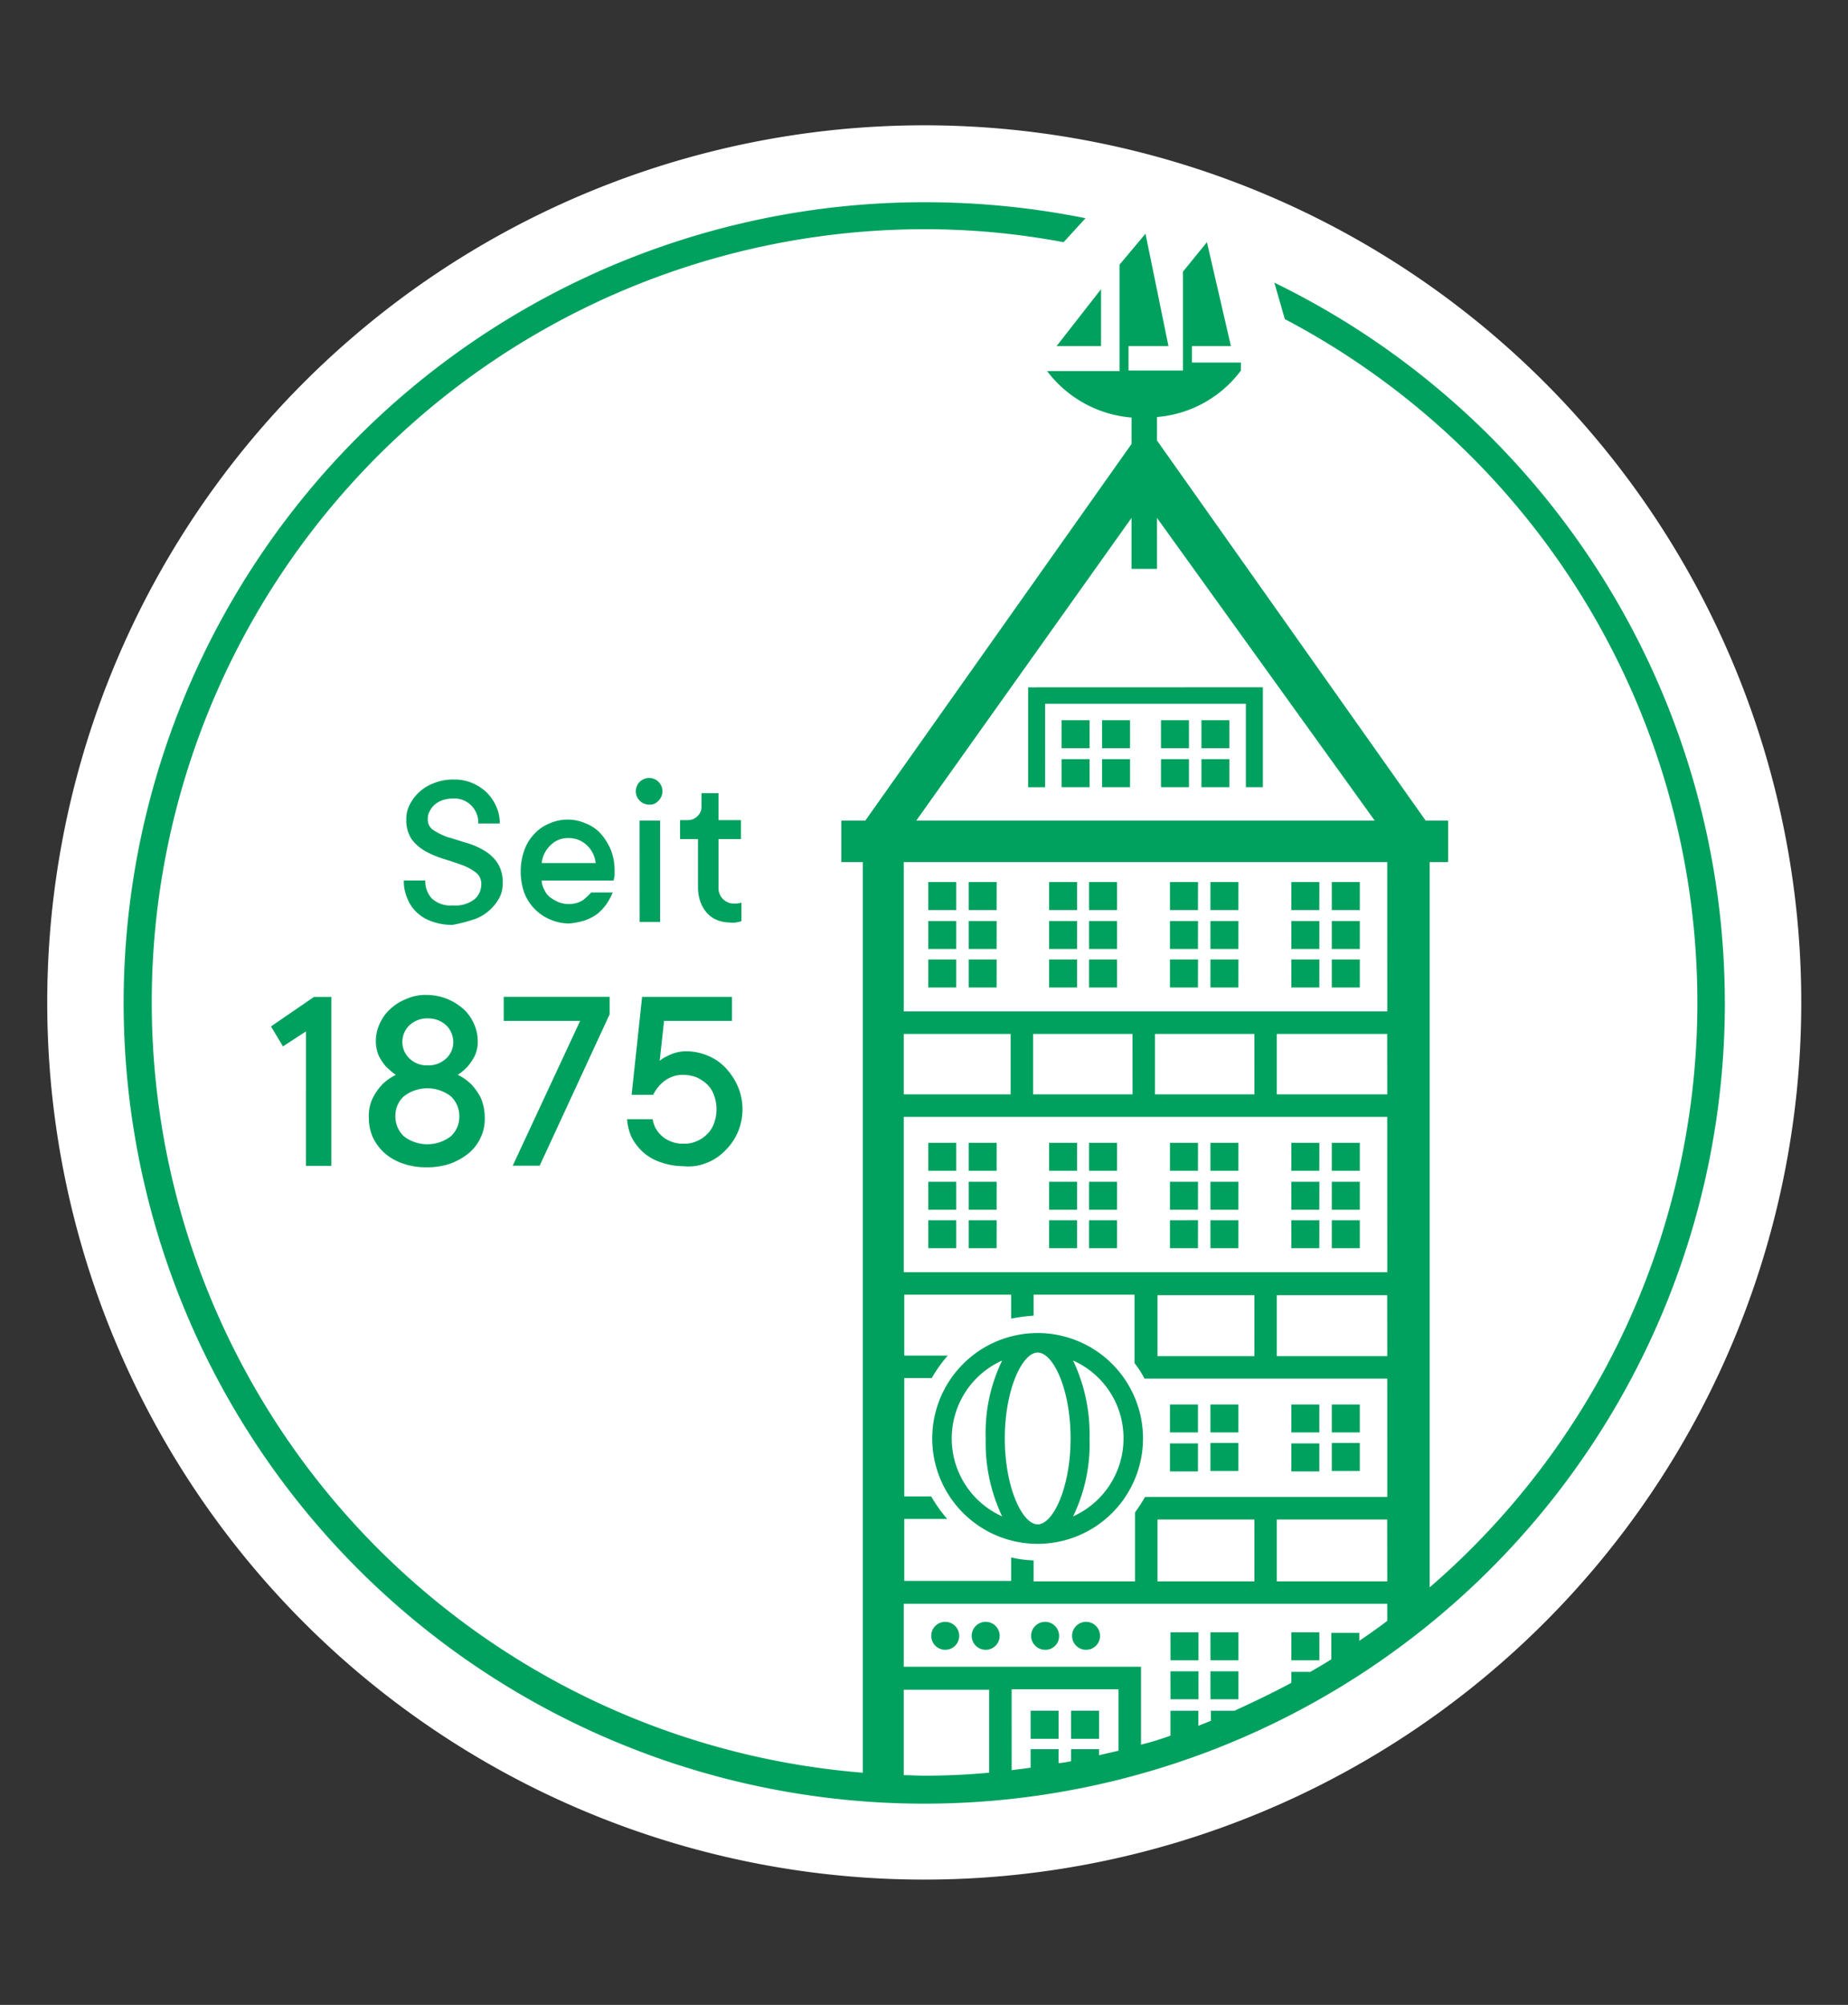
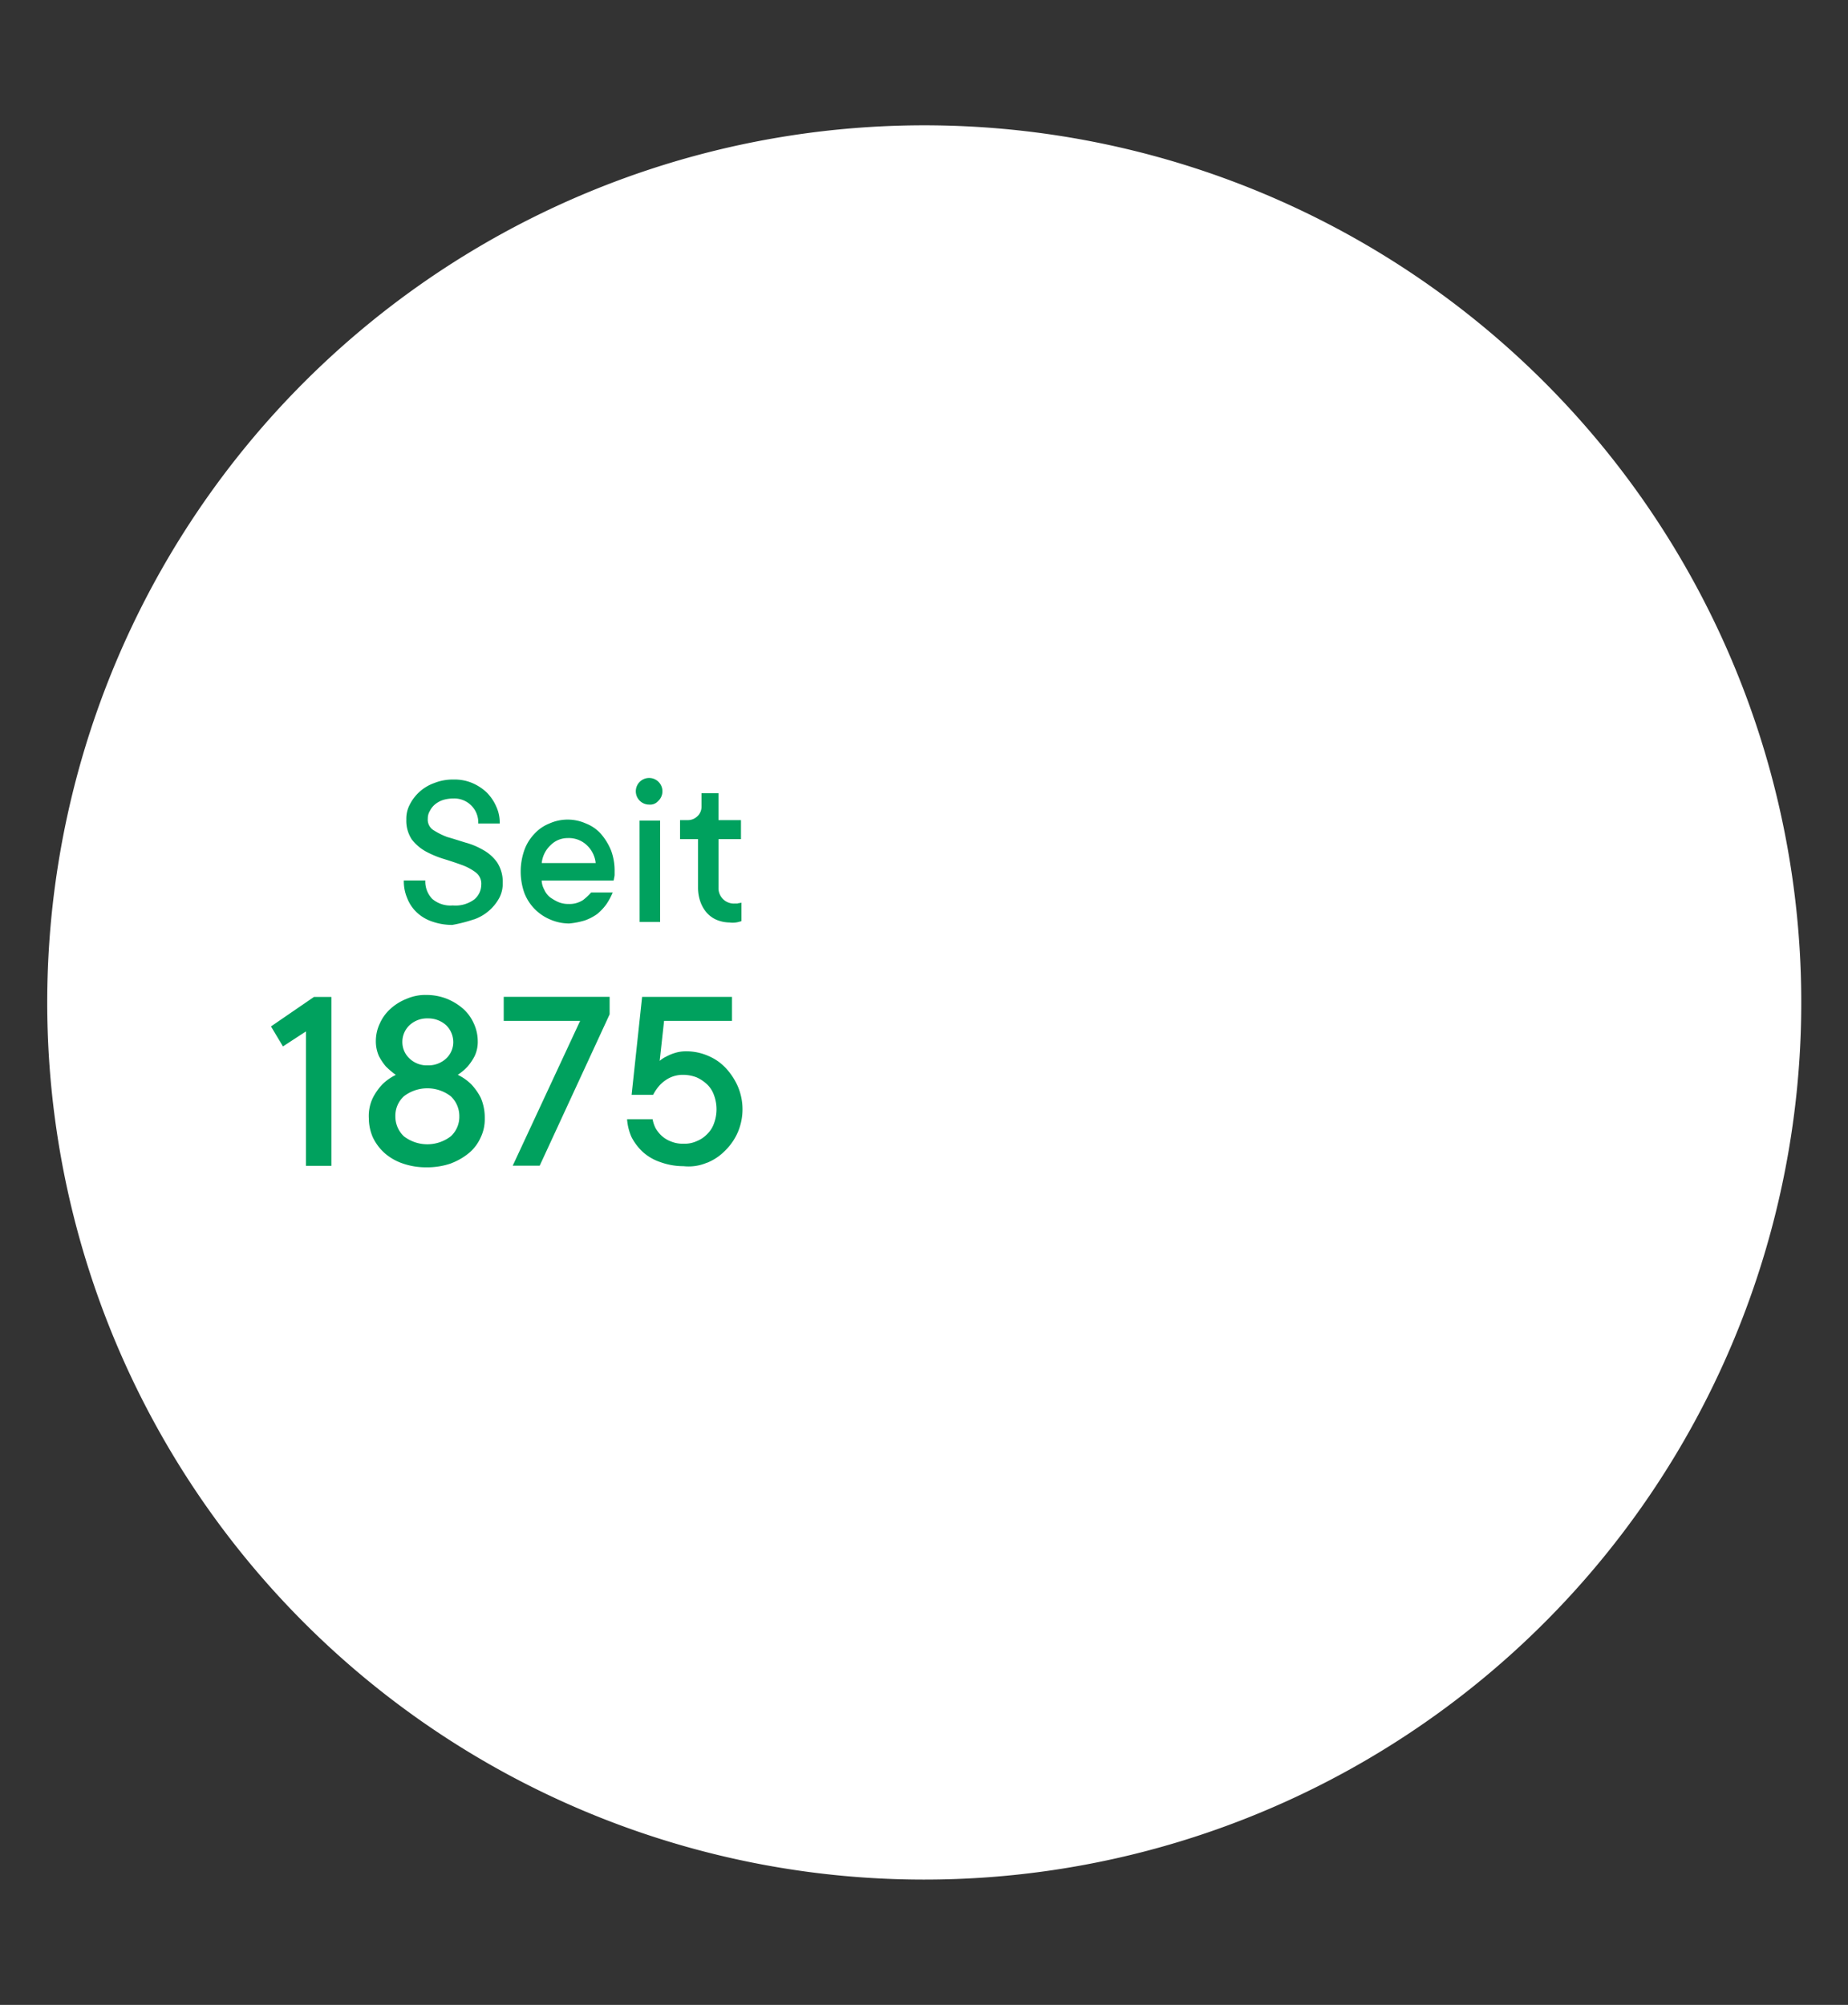
<svg xmlns="http://www.w3.org/2000/svg" width="118" height="128" viewBox="0 0 118 128">
  <rect x="0" y="0" width="118" height="128" fill="#333333" stroke="none" />
  <defs>
    <clipPath id="clip-path">
      <rect id="Rahmen" width="118" height="128" transform="translate(0 -8)" fill="none" />
    </clipPath>
  </defs>
  <g id="Rundlogo" transform="translate(0 8)" clip-path="url(#clip-path)">
    <path id="Pfad_1" data-name="Pfad 1" d="M55.968,112A56,56,0,1,0,0,56a55.992,55.992,0,0,0,55.968,56" transform="translate(3.016)" fill="#fff" />
-     <path id="Pfad_2" data-name="Pfad 2" d="M74.94,24.584h2.838V20.949ZM73.282,113.5h1.786V111.71H73.282Zm2.583,0h1.786V111.71H75.865ZM85.974,50.958H84.188v1.786h1.786Zm0-2.487H84.188v1.786h1.786Zm-2.583,2.487H81.605v1.786h1.786Zm0-2.487H81.605v1.786h1.786Zm-3.763,2.487H77.842v1.786h1.786Zm0-2.487H77.842v1.786h1.786Zm-2.583,2.487H75.259v1.786h1.786Zm0-2.487H75.259v1.786h1.786Zm-3.923-2.1v6.378h1.084V47.418h12.82v5.326h1.084V46.366ZM94.3,63.746H92.512v1.786H94.3Zm0-2.456H92.512v1.786H94.3Zm0-2.487H92.512v1.786H94.3Zm-2.583,4.943H89.928v1.786h1.786Zm0-2.456H89.928v1.786h1.786Zm0-2.487H89.928v1.786h1.786Zm-5.166,4.943H84.762v1.786h1.786Zm0-2.456H84.762v1.786h1.786Zm0-2.487H84.762v1.786h1.786Zm-2.583,4.943H82.179v1.786h1.786Zm0-2.456H82.179v1.786h1.786Zm0-2.487H82.179v1.786h1.786ZM78.8,63.746H77.013v1.786H78.8Zm0-2.456H77.013v1.786H78.8Zm0-2.487H77.013v1.786H78.8Zm-2.551,4.943H74.461v1.786h1.786Zm0-2.456H74.461v1.786h1.786Zm0-2.487H74.461v1.786h1.786Zm-5.134,4.943H69.327v1.786h1.786Zm0-2.456H69.327v1.786h1.786Zm0-2.487H69.327v1.786h1.786ZM68.53,63.746H66.744v1.786H68.53Zm0-2.456H66.744v1.786H68.53Zm0-2.487H66.744v1.786H68.53ZM94.3,80.393H92.512v1.786H94.3Zm0-2.456H92.512v1.786H94.3Zm0-2.487H92.512v1.786H94.3Zm-2.583,4.943H89.928v1.786h1.786Zm0-2.456H89.928v1.786h1.786Zm0-2.487H89.928v1.786h1.786Zm-5.166,4.943H84.762v1.786h1.786Zm0-2.456H84.762v1.786h1.786Zm0-2.487H84.762v1.786h1.786Zm-2.583,4.943H82.179v1.786h1.786Zm0-2.456H82.179v1.786h1.786Zm0-2.487H82.179v1.786h1.786ZM78.8,80.393H77.013v1.786H78.8Zm0-2.456H77.013v1.786H78.8Zm0-2.487H77.013v1.786H78.8Zm-2.551,4.943H74.461v1.786h1.786Zm0-2.456H74.461v1.786h1.786Zm0-2.487H74.461v1.786h1.786Zm-5.134,4.943H69.327v1.786h1.786Zm0-2.456H69.327v1.786h1.786Zm0-2.487H69.327v1.786h1.786ZM68.53,80.393H66.744v1.786H68.53Zm0-2.456H66.744v1.786H68.53Zm0-2.487H66.744v1.786H68.53ZM79.213,94.329A5.453,5.453,0,0,1,75.992,99.3a10.571,10.571,0,0,0,1.052-4.975,10.975,10.975,0,0,0-1.052-4.975,5.419,5.419,0,0,1,3.221,4.975m-3.38,0c0,3.125-1.116,5.485-2.1,5.485s-2.1-2.36-2.1-5.485,1.116-5.485,2.1-5.485,2.1,2.328,2.1,5.485m-4.369-4.975a10.571,10.571,0,0,0-1.052,4.975A10.975,10.975,0,0,0,71.464,99.3a5.453,5.453,0,0,1,0-9.95m8.993,4.975a6.729,6.729,0,1,0-6.729,6.729,6.73,6.73,0,0,0,6.729-6.729m13.841.287H92.512V96.4H94.3Zm0-2.456H92.512v1.786H94.3Zm-2.583,2.487H89.928v1.786h1.786Zm0-2.487H89.928v1.786h1.786Zm-5.166,2.456H84.762V96.4h1.786Zm0-2.456H84.762v1.786h1.786Zm-2.583,2.487H82.179v1.786h1.786Zm0-2.487H82.179v1.786h1.786ZM68.721,106.926a.893.893,0,1,0-.893.893.891.891,0,0,0,.893-.893m2.583,0a.893.893,0,1,0-.893.893.891.891,0,0,0,.893-.893m3.795,0a.893.893,0,1,0-.893.893.872.872,0,0,0,.893-.893m2.615,0a.893.893,0,1,0-.893.893.891.891,0,0,0,.893-.893m4.5,1.563H84V106.7H82.211Zm0,2.487H84V109.19H82.211Zm2.551-2.487h1.786V106.7H84.762Zm0,2.487h1.786V109.19H84.762Zm5.166-2.487h1.786V106.7H89.928Zm6.123-2.519c-.574.446-1.18.861-1.786,1.276v-.51H92.48v1.69c-.446.287-.893.542-1.339.8H89.928v.7c-1.18.638-2.392,1.212-3.636,1.786h-1.5v.638c-.255.1-.542.223-.8.319v-.957H82.211V113.3a18.36,18.36,0,0,1-1.882.574V108.9H65.181v-4.018h30.87Zm0-2.519H89V99.5h7.048Zm-8.483,0H81.382V99.5h6.187Zm8.483-5.39H80.585a10.474,10.474,0,0,1-.638.989v4.4H73.473v-1.339a7.072,7.072,0,0,1-1.435-.191v1.5H65.213V99.464h2.743a9.015,9.015,0,0,1-1.021-1.435H65.213V90.471h1.754a9.015,9.015,0,0,1,1.021-1.435H65.213V85.145h6.825v1.531a11.063,11.063,0,0,1,1.435-.191V85.145h6.442v4.369a6.522,6.522,0,0,1,.638.989h15.5Zm0-8.993H89V85.177h7.048Zm-8.483,0H81.382V85.177h6.187Zm8.483-5.358H65.181V73.792h30.87Zm0-11.353H89V68.5h7.048Zm-8.483,0H81.222V68.5h6.346Zm-7.781,0H73.441V68.5h6.346Zm16.264-5.294H65.181V57.528h30.87Zm-.8-12.182H65.979L79.723,35.555v3.253H81.35V35.555ZM65.181,68.5h6.825v3.859H65.181Zm0,47.326V110.37h5.453v5.294c-1.371.128-2.774.191-4.178.191-.415,0-.861-.032-1.276-.032m6.888-5.485h6.825v3.923l-1.244.287v-.383H75.865v.765a6.906,6.906,0,0,1-.8.128v-.893H73.282v1.18c-.415.064-.8.1-1.212.159Zm45.54-43.85A51.163,51.163,0,0,0,88.844,20.534l.67,2.328a49.315,49.315,0,0,1,9.248,80.97V57.528h1.18V54.881H98.507L81.35,30.612v-1.5a7.421,7.421,0,0,0,5.358-2.966v-.51H83.582V24.584H86.07l-1.531-6.633-1.531,1.882v6.314H79.532V24.584h2.551l-1.467-7.175-1.658,1.977v6.793H74.334a7.488,7.488,0,0,0,5.39,2.966v1.69l-17,24.046H61.195v2.647h1.371v58.137a49.35,49.35,0,0,1,3.954-98.542,47.751,47.751,0,0,1,8.866.829l1.4-1.531A51.933,51.933,0,0,0,66.521,15.4,51.121,51.121,0,1,0,117.61,66.489" transform="translate(-7.473 -10.489)" fill="#00a15e" />
    <path id="Pfad_3" data-name="Pfad 3" d="M72.641,155.46a3.359,3.359,0,0,0,1.18-.8,3.675,3.675,0,0,0,.8-1.18,3.731,3.731,0,0,0,0-2.87,4.174,4.174,0,0,0-.765-1.18,3.235,3.235,0,0,0-1.148-.8,3.452,3.452,0,0,0-1.4-.287,2.333,2.333,0,0,0-.7.1,2.759,2.759,0,0,0-.542.223,1.8,1.8,0,0,0-.446.287L69.9,146.4h4.337v-1.531h-5.74l-.67,6.251H69.2a2.877,2.877,0,0,1,.446-.638,2.3,2.3,0,0,1,.606-.446,1.942,1.942,0,0,1,.893-.191,2.4,2.4,0,0,1,.829.159,2.457,2.457,0,0,1,.67.446,1.769,1.769,0,0,1,.446.7,2.58,2.58,0,0,1,0,1.786,1.769,1.769,0,0,1-.446.7,1.9,1.9,0,0,1-.67.446,1.834,1.834,0,0,1-.829.159,1.929,1.929,0,0,1-.765-.128,1.89,1.89,0,0,1-.606-.351,2.082,2.082,0,0,1-.415-.51,2.027,2.027,0,0,1-.191-.574H67.538a3.378,3.378,0,0,0,.287,1.148,3.485,3.485,0,0,0,.733.957,3.2,3.2,0,0,0,1.116.638,4.288,4.288,0,0,0,1.467.255,2.973,2.973,0,0,0,1.5-.223m-12.405.191h1.722l4.465-9.663v-1.116H59.661V146.4H64.54l-4.305,9.248m-6.6-6.856a1.429,1.429,0,0,1-.446-1.021,1.466,1.466,0,0,1,.446-1.084,1.638,1.638,0,0,1,1.18-.446,1.693,1.693,0,0,1,1.18.446,1.519,1.519,0,0,1,.446,1.084,1.429,1.429,0,0,1-.446,1.021,1.638,1.638,0,0,1-1.18.446,1.586,1.586,0,0,1-1.18-.446m-.351,4.975a1.735,1.735,0,0,1-.542-1.276,1.684,1.684,0,0,1,.542-1.276,2.457,2.457,0,0,1,3,0,1.735,1.735,0,0,1,.542,1.276,1.684,1.684,0,0,1-.542,1.276,2.457,2.457,0,0,1-3,0m3.03,1.722a4.031,4.031,0,0,0,1.148-.67,2.764,2.764,0,0,0,.733-.989,2.674,2.674,0,0,0,.255-1.212,3.182,3.182,0,0,0-.255-1.308,3.718,3.718,0,0,0-.606-.861,3.236,3.236,0,0,0-.861-.606,3.384,3.384,0,0,0,.638-.542,3.494,3.494,0,0,0,.446-.67,2.13,2.13,0,0,0,.191-.957,2.719,2.719,0,0,0-.255-1.116,2.756,2.756,0,0,0-.67-.925A3.685,3.685,0,0,0,56.057,145a3.536,3.536,0,0,0-1.308-.255,2.994,2.994,0,0,0-1.308.255,3.269,3.269,0,0,0-1.02.638,2.756,2.756,0,0,0-.67.925,2.607,2.607,0,0,0-.255,1.116,2.33,2.33,0,0,0,.191.957,3.5,3.5,0,0,0,.446.67,5.2,5.2,0,0,0,.638.542,3.236,3.236,0,0,0-.861.606,3.718,3.718,0,0,0-.606.861,2.659,2.659,0,0,0-.255,1.308,3.053,3.053,0,0,0,.255,1.212,3.2,3.2,0,0,0,.733.989,3.406,3.406,0,0,0,1.148.67,4.475,4.475,0,0,0,1.5.255,4.7,4.7,0,0,0,1.626-.255m-9.28.159h1.626V144.872H47.543L44.8,146.754l.765,1.276,1.467-.957ZM74.65,140.089c.064-.032.159-.032.191-.064v-1.18a.192.192,0,0,1-.128.032c-.064,0-.1.032-.159.032h-.159a.983.983,0,0,1-1.02-1.021v-3.093h1.435v-1.212H73.374v-1.722H72.29v.861a.817.817,0,0,1-.255.606.871.871,0,0,1-.606.255h-.51v1.212h1.148v3.093a2.667,2.667,0,0,0,.159.925,2.152,2.152,0,0,0,.415.7,1.779,1.779,0,0,0,.638.446,2.221,2.221,0,0,0,.8.159,1.53,1.53,0,0,0,.574-.032m-5.134-7.718a.85.85,0,1,0-.574.223.682.682,0,0,0,.574-.223m-1.18,7.718h1.308v-6.474H68.335Zm-6.251-3.763a1.807,1.807,0,0,1,.574-1.148,1.519,1.519,0,0,1,1.084-.446,1.663,1.663,0,0,1,1.212.446,1.807,1.807,0,0,1,.574,1.148Zm2.743,3.667a3.143,3.143,0,0,0,.8-.415,3.414,3.414,0,0,0,.574-.606,4.329,4.329,0,0,0,.415-.765H65.242a3.927,3.927,0,0,1-.51.478,1.59,1.59,0,0,1-.925.255,1.665,1.665,0,0,1-.67-.128,3.029,3.029,0,0,1-.542-.319,1.332,1.332,0,0,1-.351-.478,1.3,1.3,0,0,1-.159-.574h4.592a1.379,1.379,0,0,0,.032-.159,1.128,1.128,0,0,0,.032-.191v-.223a3.693,3.693,0,0,0-.223-1.339,3.864,3.864,0,0,0-.638-1.052,2.485,2.485,0,0,0-.957-.67,2.856,2.856,0,0,0-2.36,0,2.591,2.591,0,0,0-.957.67,2.912,2.912,0,0,0-.638,1.052,4.13,4.13,0,0,0,0,2.679,2.977,2.977,0,0,0,.67,1.052,3.014,3.014,0,0,0,.989.67,3.053,3.053,0,0,0,1.212.255,4.934,4.934,0,0,0,.989-.191m-7.08-.064a2.942,2.942,0,0,0,1.626-1.371,1.926,1.926,0,0,0,.223-.957,2.269,2.269,0,0,0-.351-1.308,2.648,2.648,0,0,0-.893-.8,4.589,4.589,0,0,0-1.148-.478c-.415-.128-.8-.255-1.148-.351a4.66,4.66,0,0,1-.893-.446.793.793,0,0,1-.351-.734.9.9,0,0,1,.128-.478,1.315,1.315,0,0,1,.319-.415,1.617,1.617,0,0,1,.51-.287,2.266,2.266,0,0,1,.67-.1,1.529,1.529,0,0,1,1.595,1.595h1.371a2.447,2.447,0,0,0-.223-1.084,2.945,2.945,0,0,0-.606-.893,3.1,3.1,0,0,0-.925-.606,2.883,2.883,0,0,0-1.18-.223,3.194,3.194,0,0,0-1.244.223,2.8,2.8,0,0,0-1.563,1.371,1.926,1.926,0,0,0-.223.957,2.162,2.162,0,0,0,.351,1.276,2.927,2.927,0,0,0,.893.765,6.2,6.2,0,0,0,1.148.478q.622.191,1.148.383a3.386,3.386,0,0,1,.893.478.9.9,0,0,1,.351.8,1.227,1.227,0,0,1-.446.925,2.013,2.013,0,0,1-1.371.383,1.791,1.791,0,0,1-1.308-.415,1.586,1.586,0,0,1-.446-1.18H53.283a2.733,2.733,0,0,0,.223,1.148,2.467,2.467,0,0,0,.606.893,2.645,2.645,0,0,0,.957.574,3.85,3.85,0,0,0,1.308.223,9.443,9.443,0,0,0,1.371-.351" transform="translate(-27.497 -89.223)" fill="#00a15e" />
  </g>
</svg>